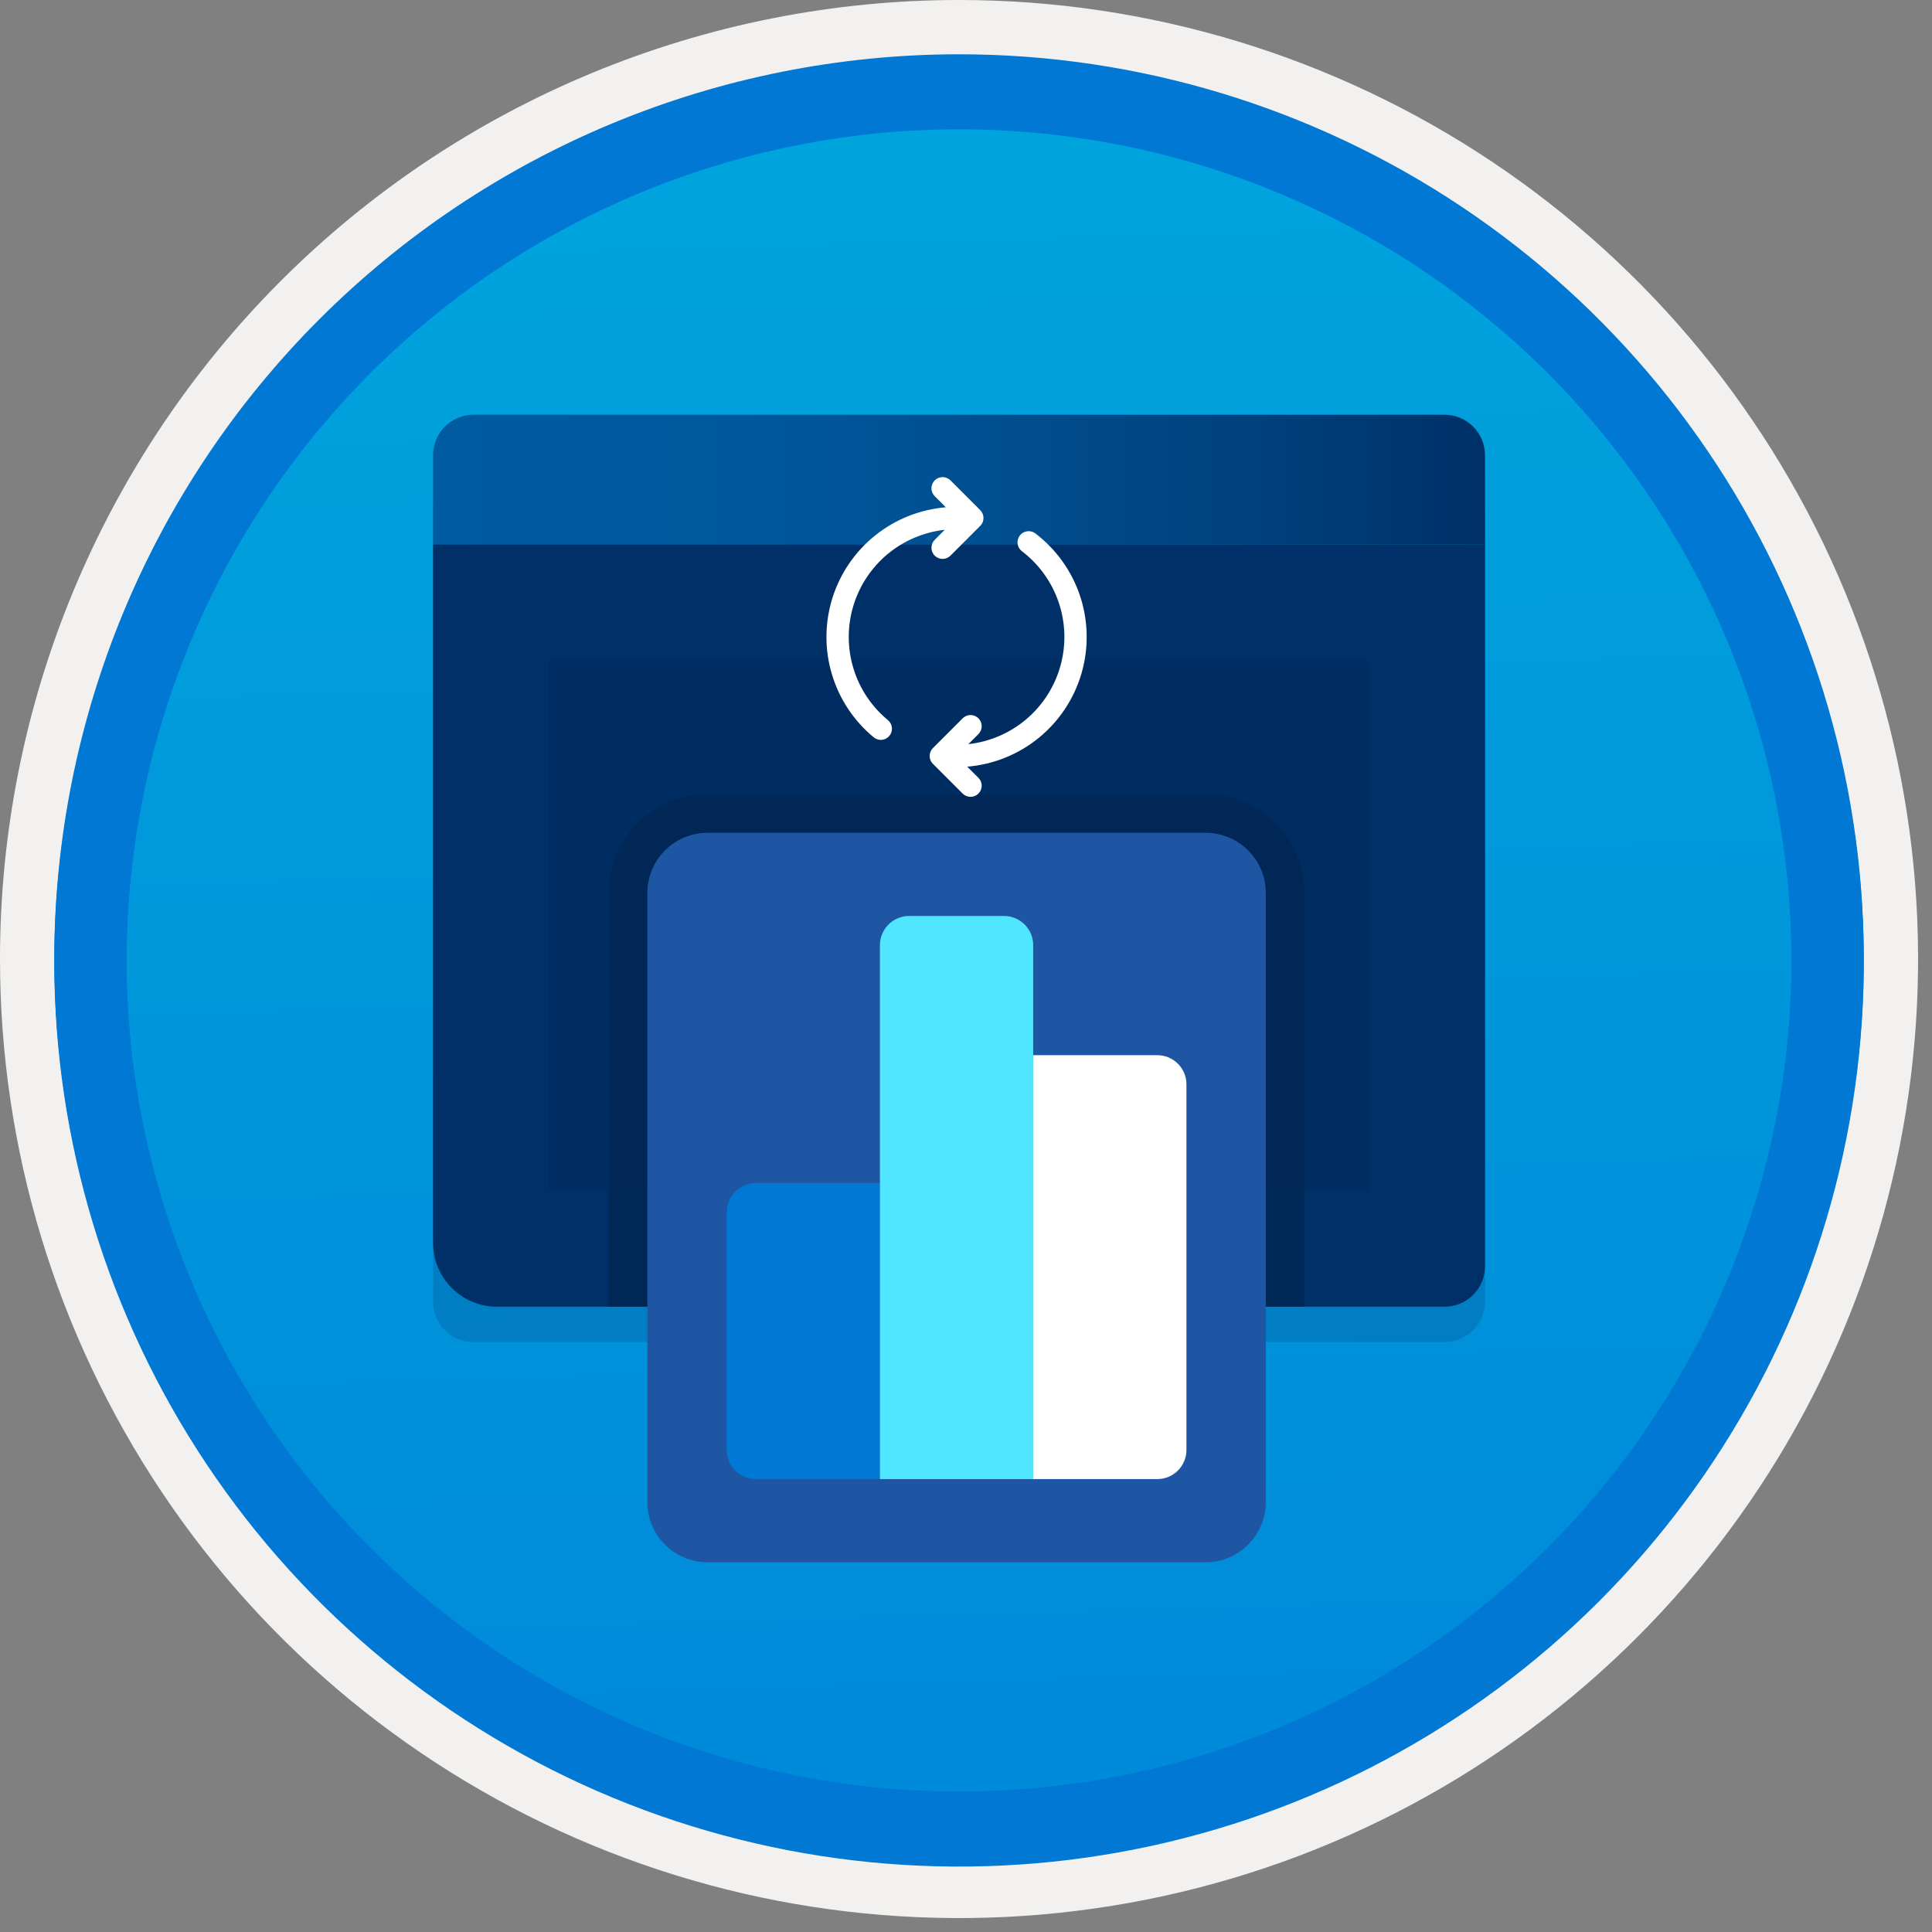
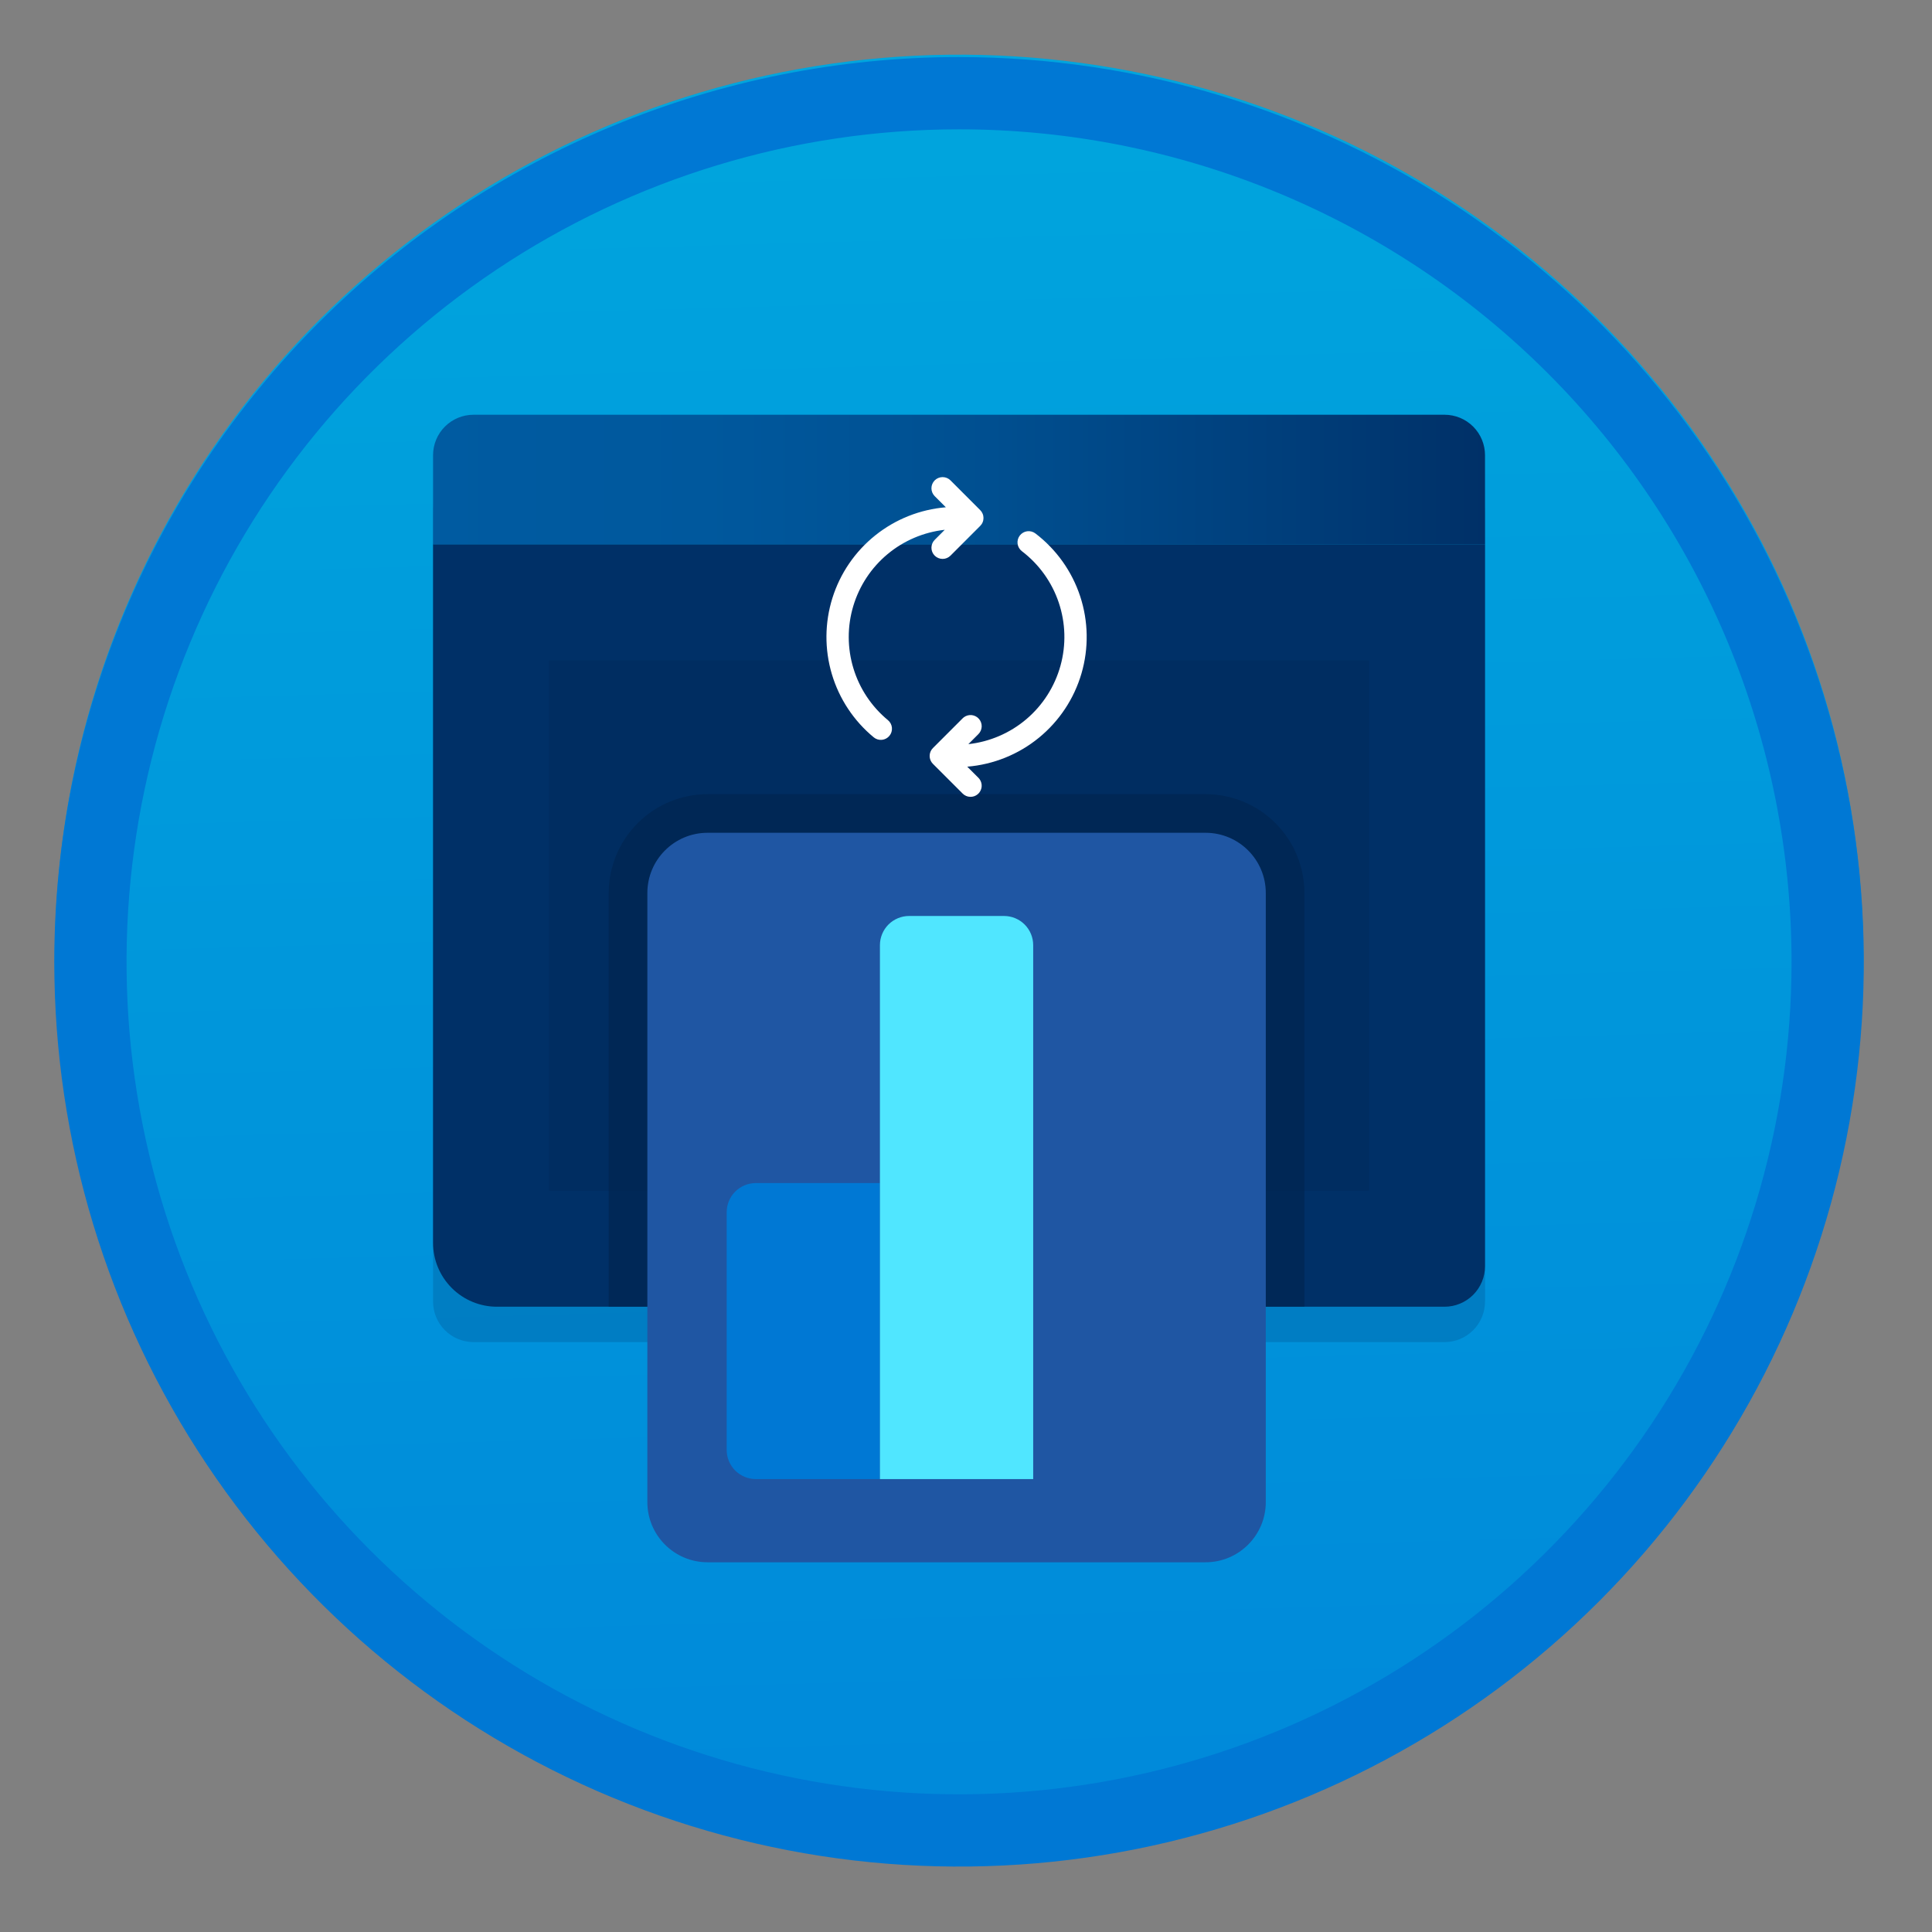
<svg xmlns="http://www.w3.org/2000/svg" width="100" height="100" viewBox="0 0 100 100" fill="none">
  <rect x="0" y="0" width="100" height="100" fill="#808080" stroke="none" />
  <g clip-path="url(#clip0_1179_1768)">
    <path d="M49.64 96.45C40.382 96.45 31.332 93.704 23.634 88.561C15.936 83.417 9.936 76.107 6.393 67.553C2.85 59 1.923 49.588 3.73 40.508C5.536 31.427 9.994 23.087 16.54 16.54C23.087 9.994 31.428 5.535 40.508 3.729C49.588 1.923 59 2.85 67.553 6.393C76.107 9.936 83.418 15.936 88.561 23.634C93.705 31.331 96.45 40.382 96.45 49.64C96.451 55.787 95.24 61.874 92.888 67.554C90.535 73.233 87.088 78.394 82.741 82.74C78.394 87.087 73.234 90.535 67.554 92.888C61.875 95.24 55.787 96.45 49.64 96.45V96.45Z" fill="url(#paint0_linear_1179_1768)" />
-     <path fill-rule="evenodd" clip-rule="evenodd" d="M95.54 49.64C95.54 58.718 92.848 67.592 87.805 75.141C82.761 82.689 75.592 88.572 67.205 92.046C58.818 95.52 49.589 96.429 40.685 94.658C31.782 92.887 23.603 88.515 17.184 82.096C10.765 75.677 6.393 67.498 4.622 58.594C2.851 49.691 3.76 40.462 7.234 32.075C10.708 23.688 16.591 16.519 24.139 11.475C31.688 6.432 40.562 3.74 49.64 3.74C55.668 3.74 61.636 4.927 67.205 7.234C72.774 9.54 77.834 12.921 82.096 17.184C86.359 21.446 89.739 26.506 92.046 32.075C94.353 37.644 95.54 43.612 95.54 49.64V49.64ZM49.64 -0C59.458 -0 69.055 2.911 77.219 8.366C85.382 13.82 91.744 21.573 95.501 30.643C99.258 39.714 100.242 49.695 98.326 59.324C96.411 68.953 91.683 77.798 84.741 84.741C77.799 91.683 68.954 96.411 59.324 98.326C49.695 100.241 39.714 99.258 30.644 95.501C21.573 91.744 13.82 85.382 8.366 77.218C2.911 69.055 -1.61629e-06 59.458 3.61524e-07 49.64C-0.001 43.121 1.283 36.666 3.777 30.642C6.271 24.62 9.928 19.147 14.537 14.537C19.147 9.928 24.62 6.271 30.643 3.777C36.666 1.283 43.121 -0.001 49.64 -0V-0Z" fill="#F2F1F0" />
-     <path fill-rule="evenodd" clip-rule="evenodd" d="M92.73 49.64C92.73 58.162 90.202 66.493 85.468 73.579C80.733 80.666 74.003 86.189 66.129 89.45C58.256 92.711 49.592 93.565 41.233 91.902C32.874 90.239 25.197 86.135 19.17 80.109C13.144 74.083 9.04 66.405 7.378 58.046C5.715 49.688 6.568 41.024 9.83 33.15C13.091 25.276 18.614 18.547 25.7 13.812C32.786 9.077 41.117 6.55 49.64 6.55C55.298 6.55 60.902 7.664 66.13 9.829C71.358 11.995 76.108 15.169 80.11 19.17C84.111 23.171 87.285 27.922 89.45 33.15C91.616 38.378 92.73 43.981 92.73 49.64ZM49.64 2.81C58.902 2.81 67.956 5.557 75.657 10.702C83.358 15.848 89.36 23.162 92.905 31.719C96.449 40.276 97.377 49.692 95.57 58.776C93.763 67.86 89.303 76.204 82.753 82.754C76.204 89.303 67.86 93.763 58.776 95.57C49.691 97.377 40.276 96.45 31.718 92.905C23.161 89.361 15.848 83.359 10.702 75.657C5.556 67.956 2.81 58.902 2.81 49.64C2.811 37.22 7.745 25.31 16.527 16.527C25.309 7.745 37.22 2.811 49.64 2.81V2.81Z" fill="#0078D4" />
    <path fill-rule="evenodd" clip-rule="evenodd" d="M92.73 49.783C92.73 58.306 90.203 66.637 85.468 73.723C80.733 80.809 74.004 86.332 66.13 89.594C58.256 92.855 49.592 93.708 41.234 92.046C32.875 90.383 25.197 86.279 19.171 80.253C13.145 74.227 9.041 66.549 7.378 58.19C5.715 49.831 6.569 41.167 9.83 33.294C13.091 25.42 18.614 18.69 25.701 13.956C32.787 9.221 41.118 6.694 49.64 6.694C55.299 6.693 60.902 7.807 66.13 9.973C71.358 12.138 76.109 15.312 80.11 19.314C84.111 23.315 87.285 28.065 89.451 33.293C91.616 38.521 92.73 44.125 92.73 49.783V49.783ZM49.64 2.954C58.902 2.954 67.956 5.7 75.657 10.846C83.359 15.992 89.361 23.305 92.905 31.862C96.45 40.419 97.377 49.836 95.57 58.92C93.763 68.004 89.303 76.348 82.754 82.897C76.205 89.447 67.86 93.907 58.776 95.714C49.692 97.521 40.276 96.593 31.719 93.049C23.162 89.504 15.848 83.502 10.702 75.801C5.557 68.1 2.81 59.046 2.81 49.783C2.811 37.364 7.745 25.453 16.528 16.671C25.31 7.889 37.22 2.955 49.64 2.953L49.64 2.954Z" fill="#0078D4" />
    <path opacity="0.2" fill-rule="evenodd" clip-rule="evenodd" d="M73.558 23.298H25.721C24.844 23.298 24.003 23.646 23.383 24.266C22.763 24.886 22.415 25.727 22.415 26.604V67.372C22.415 67.927 22.636 68.46 23.029 68.853C23.422 69.246 23.955 69.467 24.511 69.467H74.768C75.324 69.467 75.857 69.246 76.25 68.853C76.643 68.46 76.864 67.927 76.864 67.371V26.604C76.864 25.727 76.516 24.886 75.896 24.266C75.276 23.646 74.435 23.298 73.558 23.298V23.298Z" fill="#003067" />
    <path d="M22.415 28.174H76.864V65.54C76.864 65.815 76.81 66.088 76.704 66.342C76.599 66.596 76.445 66.827 76.25 67.022C76.056 67.216 75.825 67.371 75.57 67.476C75.316 67.582 75.044 67.636 74.768 67.636H25.721C24.844 67.636 24.003 67.287 23.384 66.667C22.764 66.047 22.415 65.207 22.415 64.33V28.174V28.174Z" fill="#003067" />
    <path opacity="0.2" d="M70.864 61.636V34.174H28.416V61.636H70.864Z" fill="#00244D" />
    <path d="M24.511 21.467H74.768C75.324 21.467 75.857 21.687 76.25 22.08C76.643 22.473 76.864 23.006 76.864 23.562V28.174H22.415V23.562C22.415 23.006 22.636 22.473 23.029 22.08C23.422 21.687 23.955 21.467 24.511 21.467V21.467Z" fill="url(#paint1_linear_1179_1768)" />
    <path opacity="0.6" d="M67.517 67.636V46.223C67.516 44.866 66.976 43.565 66.016 42.605C65.057 41.646 63.756 41.106 62.399 41.105H36.623C35.267 41.107 33.966 41.646 33.007 42.606C32.047 43.565 31.508 44.866 31.506 46.223V67.636H67.517Z" fill="#00244D" />
    <path d="M33.507 46.222V77.746C33.507 79.467 34.902 80.863 36.624 80.863H62.4C64.121 80.863 65.517 79.467 65.517 77.746V46.222C65.517 44.501 64.121 43.105 62.4 43.105H36.624C34.902 43.105 33.507 44.501 33.507 46.222Z" fill="#1F56A3" />
    <path d="M39.122 61.235H45.545V76.557H39.122C38.722 76.557 38.338 76.398 38.055 76.115C37.772 75.832 37.613 75.449 37.613 75.049V62.744C37.613 62.344 37.772 61.96 38.055 61.677C38.338 61.394 38.722 61.235 39.122 61.235V61.235Z" fill="#0078D4" />
    <path d="M51.969 47.411H47.054C46.856 47.411 46.66 47.45 46.477 47.526C46.294 47.602 46.127 47.713 45.987 47.853C45.847 47.993 45.736 48.16 45.66 48.343C45.584 48.526 45.545 48.722 45.545 48.92V76.557H53.478V48.92C53.478 48.722 53.438 48.526 53.363 48.343C53.287 48.16 53.176 47.993 53.036 47.853C52.896 47.713 52.729 47.602 52.546 47.526C52.363 47.45 52.167 47.411 51.969 47.411V47.411Z" fill="#50E6FF" />
-     <path d="M53.477 76.557H59.901C60.301 76.557 60.685 76.398 60.968 76.115C61.251 75.832 61.41 75.449 61.41 75.049V56.124C61.41 55.724 61.251 55.34 60.968 55.058C60.685 54.775 60.301 54.616 59.901 54.616H53.477V76.557Z" fill="white" />
    <path d="M52.784 27.72C52.738 27.781 52.704 27.849 52.684 27.923C52.665 27.996 52.66 28.072 52.67 28.147C52.681 28.223 52.705 28.295 52.743 28.36C52.782 28.426 52.832 28.483 52.892 28.529C53.78 29.205 54.445 30.132 54.801 31.189C55.157 32.247 55.188 33.386 54.889 34.461C54.591 35.536 53.978 36.498 53.128 37.221C52.278 37.944 51.231 38.395 50.122 38.517L50.643 37.996C50.746 37.894 50.806 37.755 50.812 37.61C50.817 37.464 50.767 37.322 50.672 37.211C50.577 37.101 50.444 37.031 50.299 37.014C50.154 36.998 50.008 37.038 49.891 37.124L49.827 37.18L48.287 38.72C48.189 38.818 48.13 38.947 48.12 39.085C48.109 39.223 48.149 39.36 48.231 39.471L48.287 39.536L49.827 41.075C49.929 41.179 50.068 41.239 50.213 41.244C50.359 41.25 50.501 41.2 50.612 41.105C50.722 41.01 50.792 40.876 50.809 40.731C50.825 40.587 50.785 40.441 50.699 40.324L50.643 40.259L50.065 39.683C51.423 39.571 52.715 39.05 53.77 38.188C54.825 37.327 55.595 36.166 55.977 34.859C56.359 33.551 56.335 32.159 55.91 30.865C55.484 29.571 54.676 28.437 53.593 27.611C53.532 27.565 53.464 27.532 53.39 27.512C53.317 27.493 53.241 27.488 53.166 27.498C53.09 27.508 53.018 27.533 52.953 27.571C52.887 27.609 52.83 27.66 52.784 27.72V27.72ZM48.38 24.864C48.327 24.918 48.284 24.982 48.255 25.052C48.226 25.122 48.211 25.197 48.211 25.272C48.211 25.348 48.226 25.423 48.255 25.493C48.284 25.563 48.327 25.627 48.38 25.681L48.957 26.257C47.622 26.367 46.35 26.873 45.304 27.71C44.258 28.547 43.485 29.677 43.085 30.955C42.684 32.234 42.674 33.602 43.055 34.887C43.436 36.171 44.192 37.312 45.225 38.165C45.343 38.262 45.495 38.308 45.647 38.294C45.799 38.279 45.939 38.204 46.036 38.087C46.134 37.969 46.18 37.817 46.166 37.665C46.152 37.513 46.078 37.373 45.96 37.275C45.114 36.577 44.492 35.645 44.173 34.595C43.853 33.545 43.85 32.425 44.164 31.374C44.478 30.323 45.094 29.387 45.937 28.684C46.779 27.982 47.81 27.543 48.9 27.422L48.38 27.943C48.272 28.052 48.211 28.198 48.211 28.351C48.211 28.505 48.272 28.651 48.38 28.76C48.489 28.868 48.636 28.929 48.789 28.929C48.942 28.929 49.089 28.868 49.197 28.76L50.736 27.22C50.79 27.166 50.833 27.103 50.861 27.033C50.891 26.963 50.905 26.888 50.905 26.812C50.905 26.736 50.891 26.661 50.861 26.591C50.833 26.521 50.79 26.457 50.736 26.404L49.197 24.864C49.089 24.756 48.942 24.695 48.789 24.695C48.636 24.695 48.489 24.756 48.38 24.864Z" fill="white" />
  </g>
  <defs>
    <linearGradient id="paint0_linear_1179_1768" x1="47.87" y1="-15.153" x2="51.852" y2="130.615" gradientUnits="userSpaceOnUse">
      <stop stop-color="#00ABDE" />
      <stop offset="1" stop-color="#007ED8" />
    </linearGradient>
    <linearGradient id="paint1_linear_1179_1768" x1="22.415" y1="24.82" x2="76.864" y2="24.82" gradientUnits="userSpaceOnUse">
      <stop stop-color="#005BA1" />
      <stop offset="0.26" stop-color="#00589D" />
      <stop offset="0.53" stop-color="#004F90" />
      <stop offset="0.8" stop-color="#003F7C" />
      <stop offset="1" stop-color="#003067" />
    </linearGradient>
    <clipPath id="clip0_1179_1768">
      <rect width="99.28" height="99.28" fill="white" />
    </clipPath>
  </defs>
</svg>